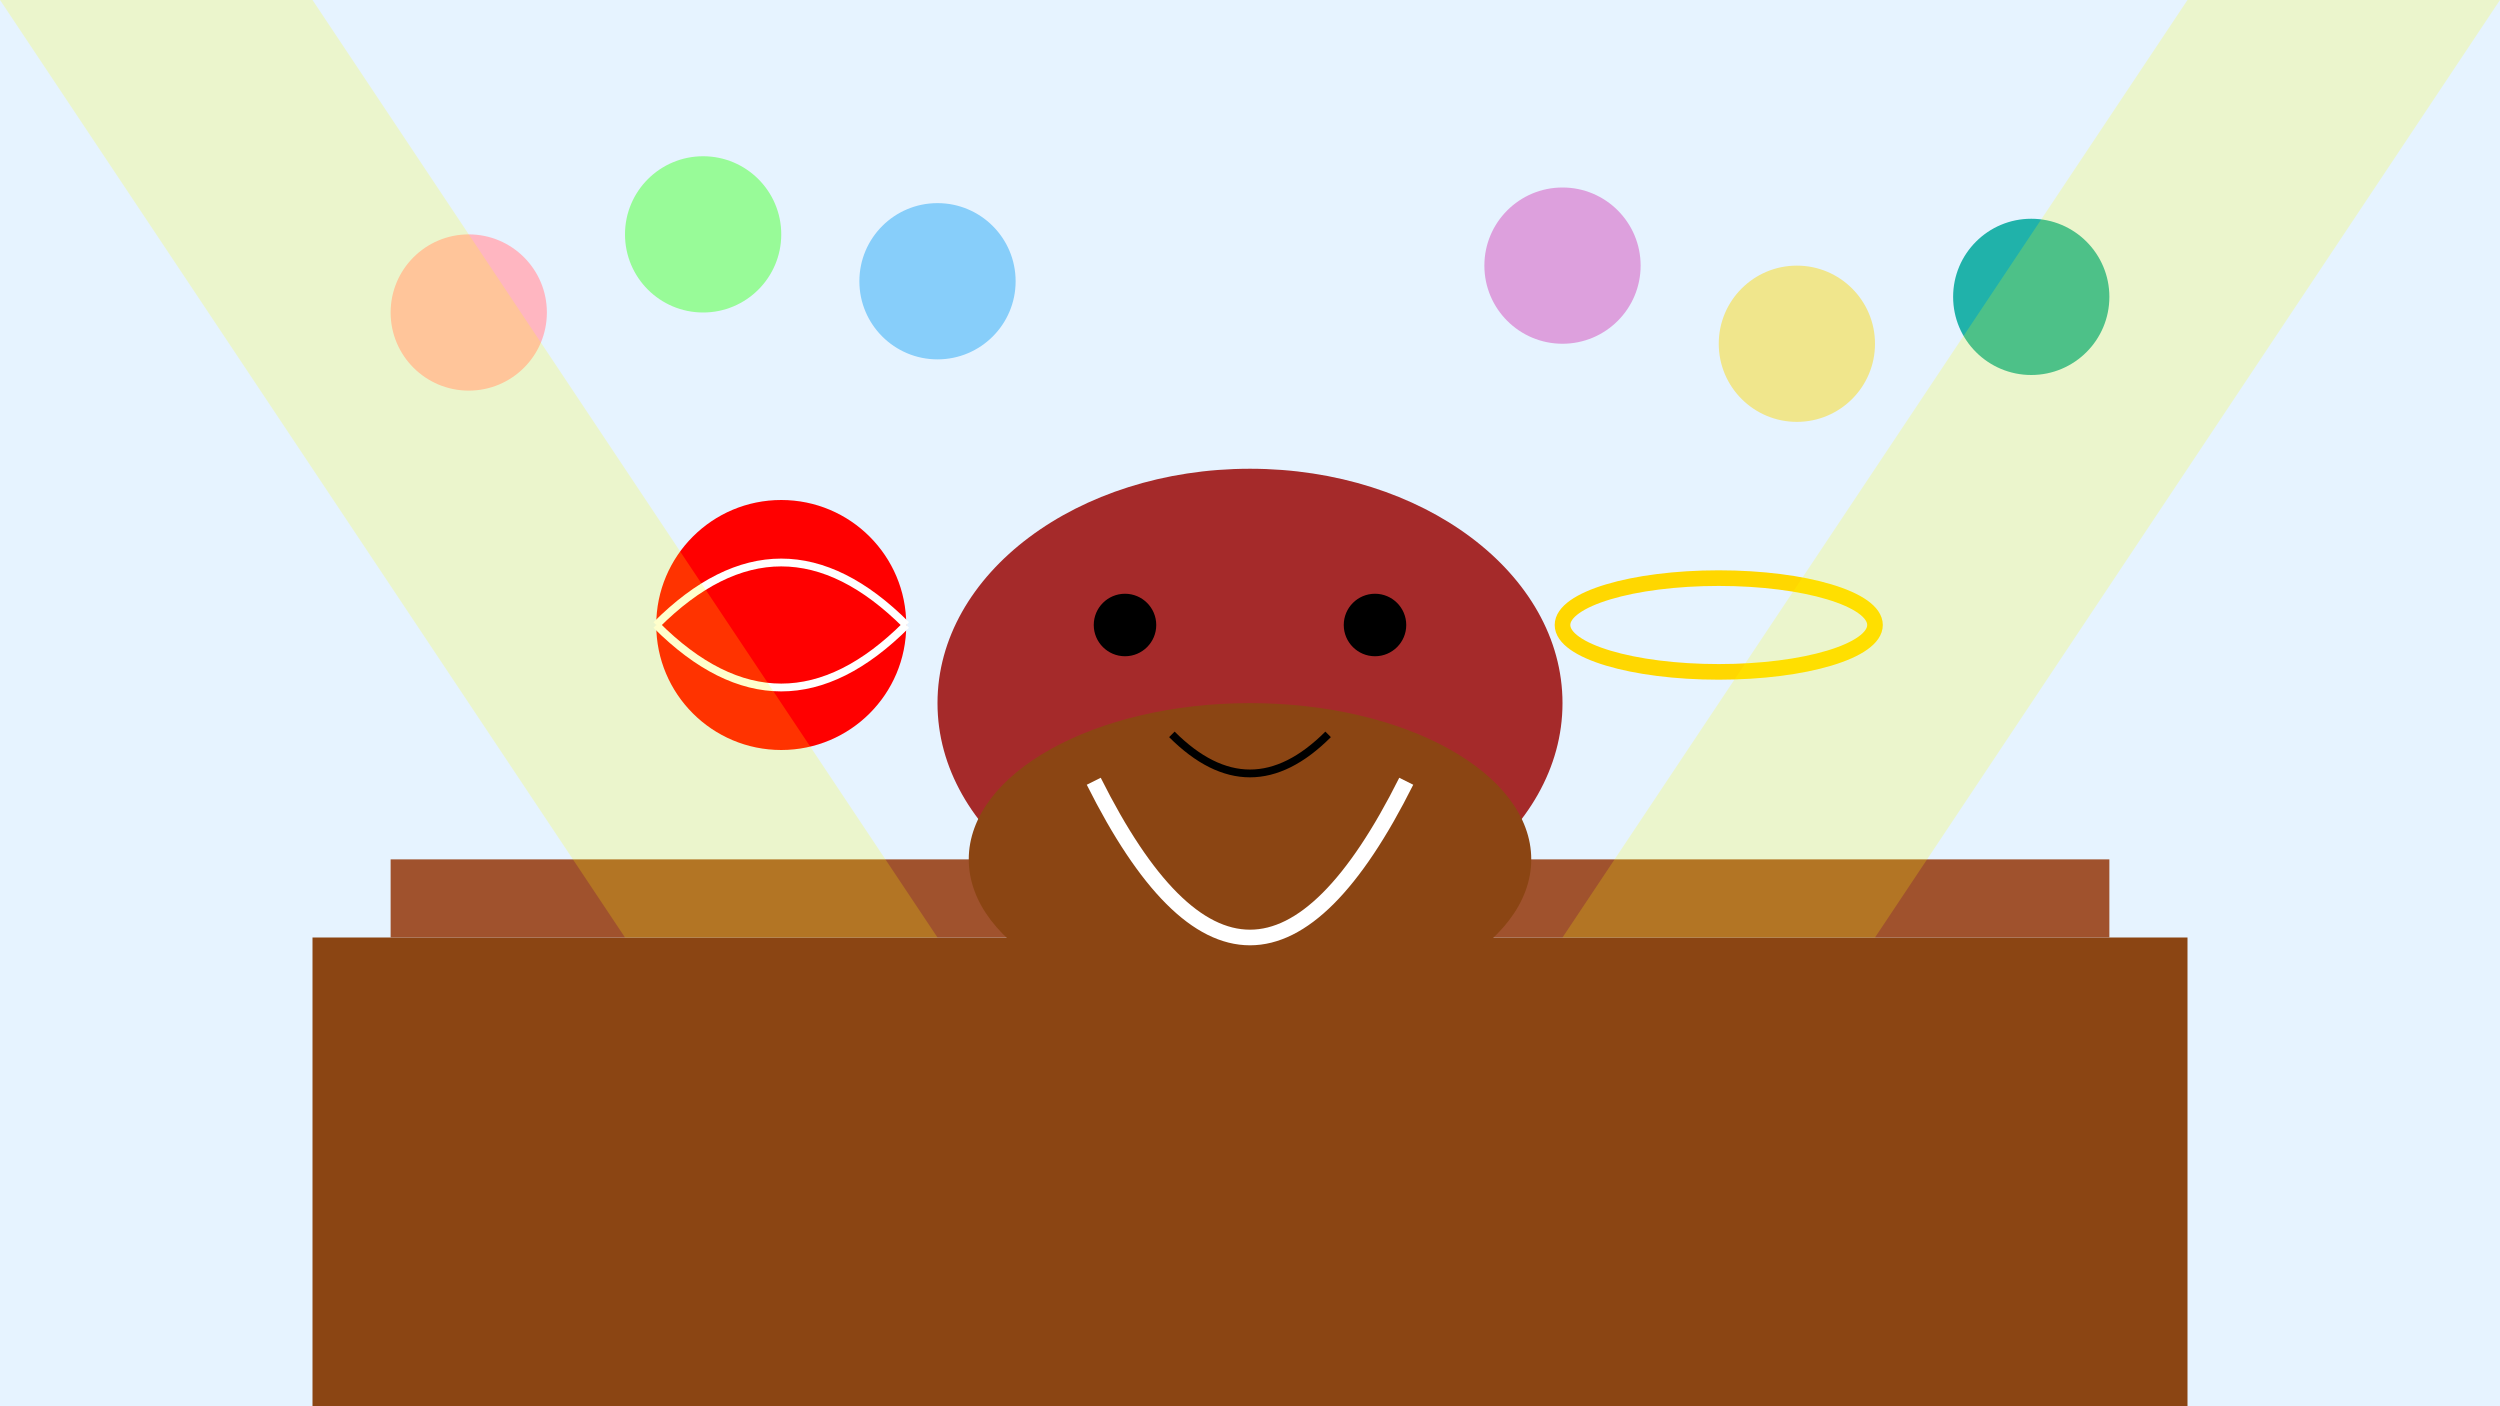
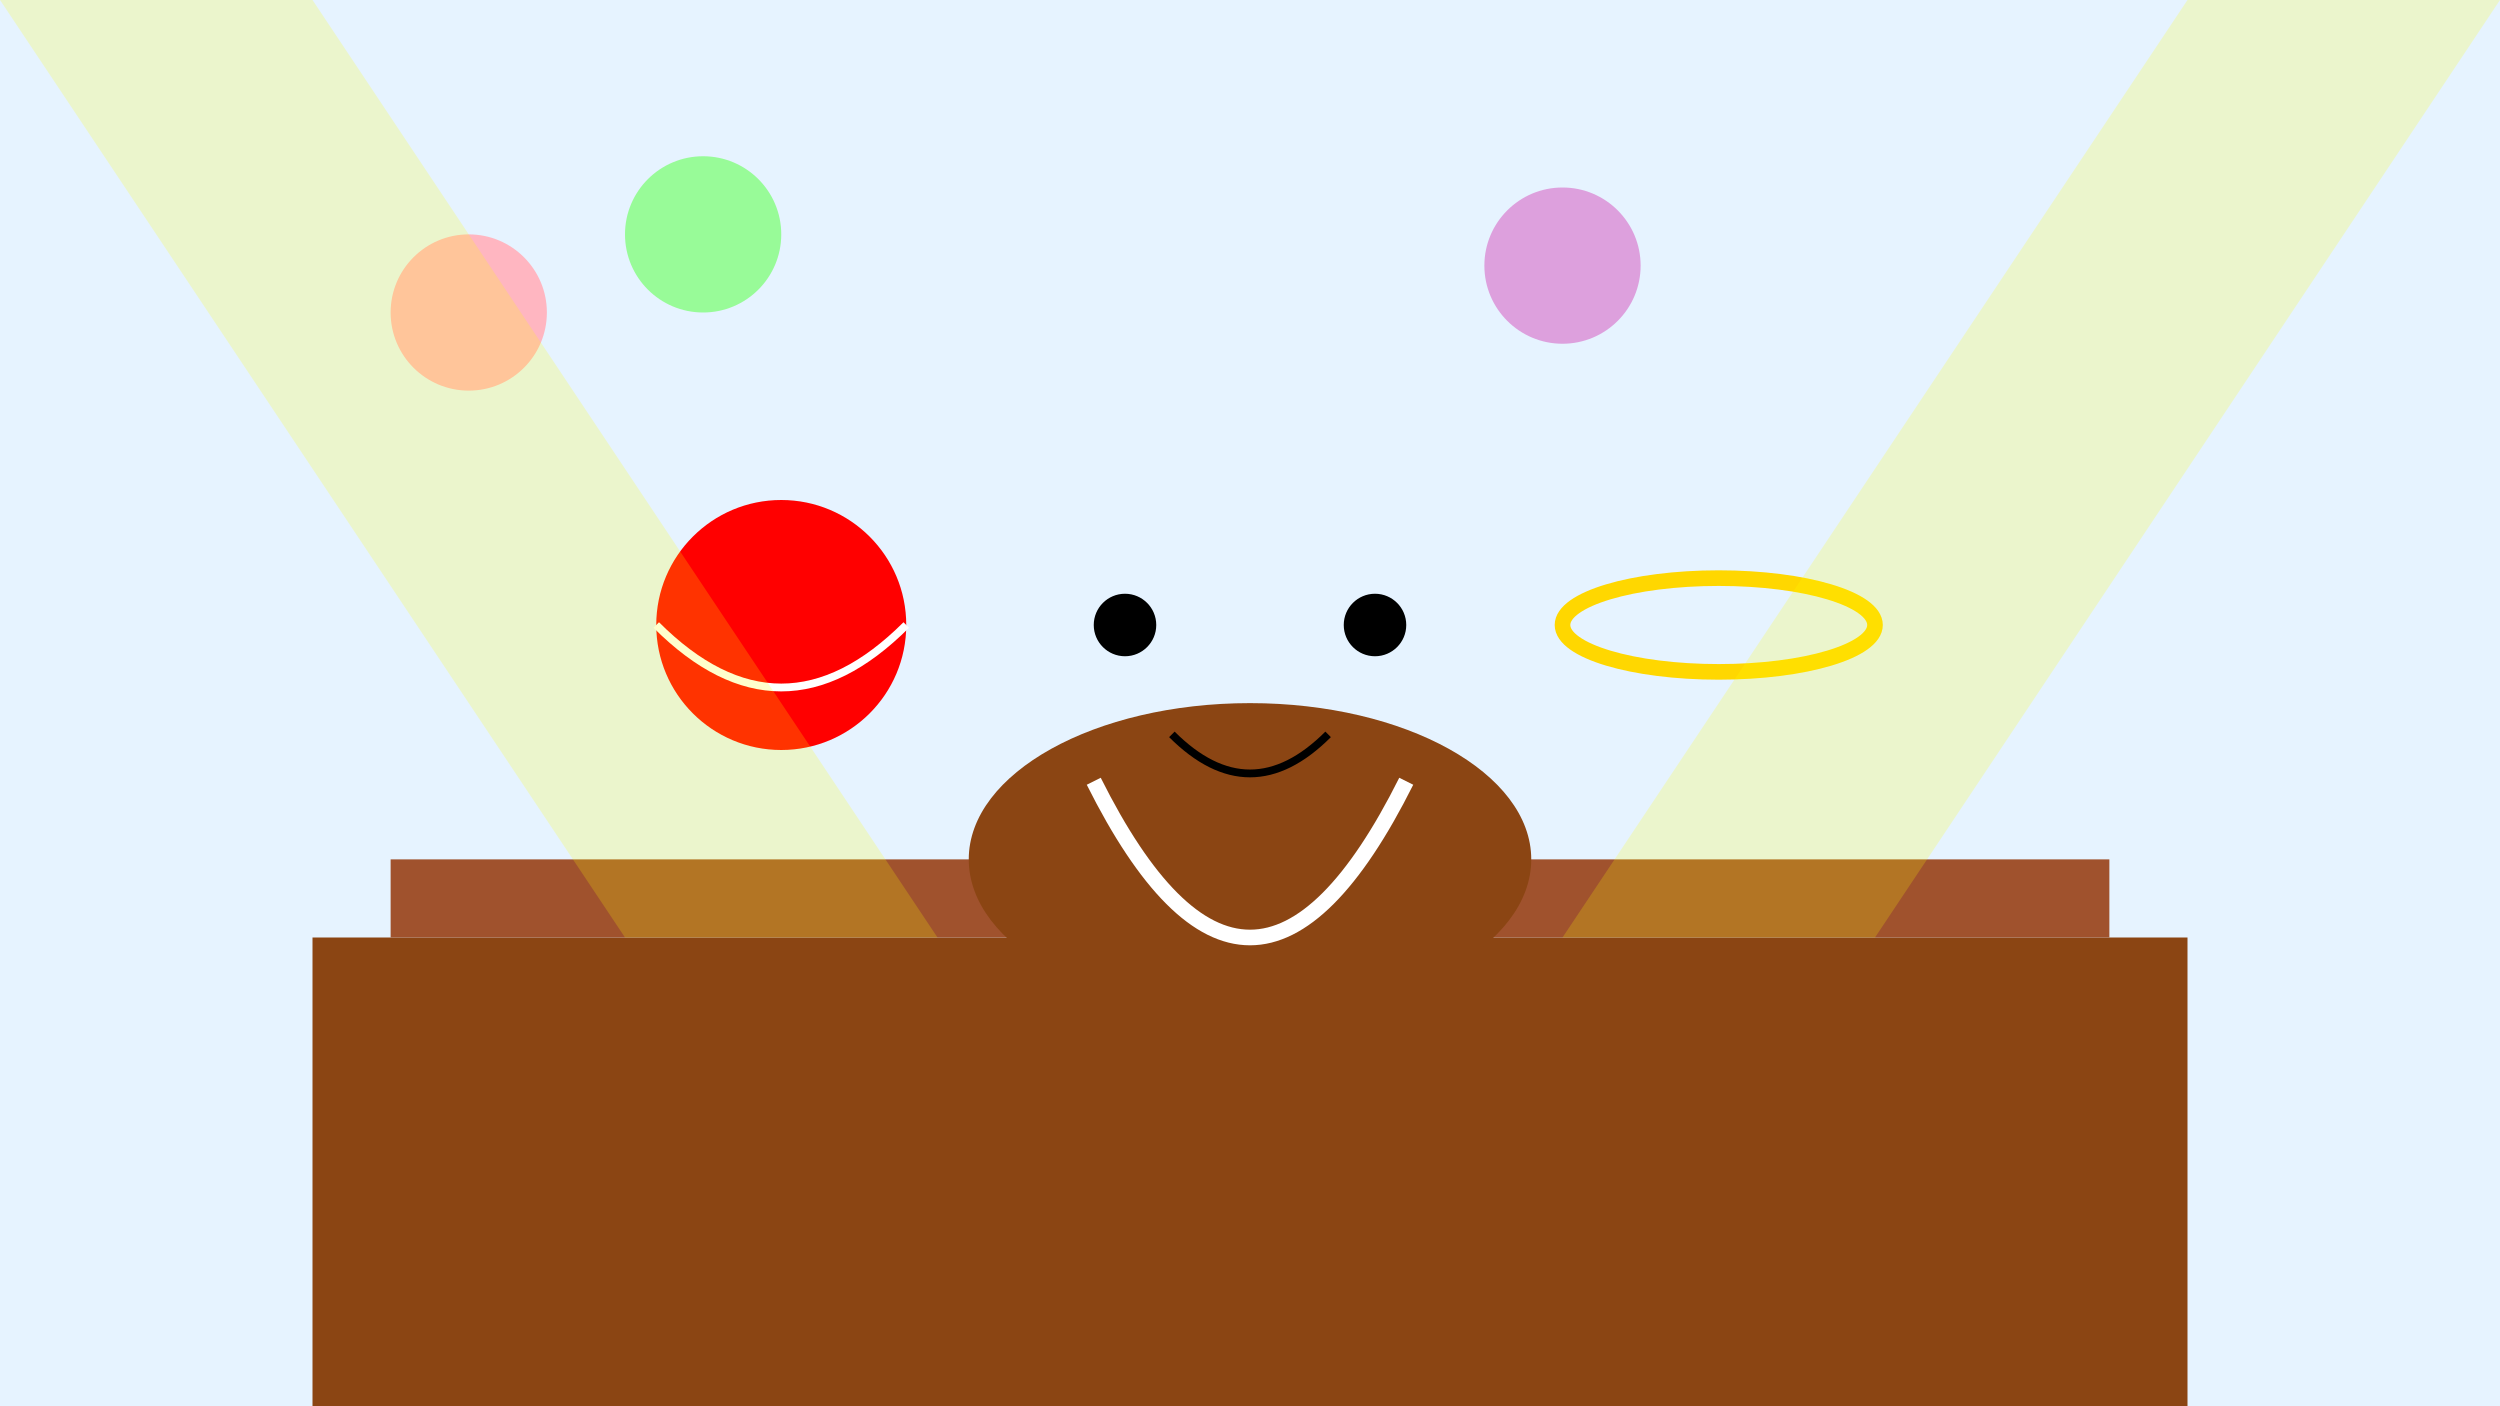
<svg xmlns="http://www.w3.org/2000/svg" width="1600" height="900">
  <rect width="1600" height="900" fill="#E6F3FF" />
  <rect x="200" y="600" width="1200" height="300" fill="#8B4513" />
  <rect x="250" y="550" width="1100" height="50" fill="#A0522D" />
-   <ellipse cx="800" cy="450" rx="200" ry="150" fill="#A52A2A" />
  <ellipse cx="800" cy="550" rx="180" ry="100" fill="#8B4513" />
  <circle cx="720" cy="400" r="20" fill="black" />
  <circle cx="880" cy="400" r="20" fill="black" />
  <path d="M750 470 Q800 520 850 470" fill="none" stroke="black" stroke-width="5" />
  <path d="M700 500 Q800 700 900 500" fill="none" stroke="white" stroke-width="10" />
  <circle cx="500" cy="400" r="80" fill="red" />
-   <path d="M420 400 Q500 320 580 400" fill="none" stroke="white" stroke-width="5" />
  <path d="M420 400 Q500 480 580 400" fill="none" stroke="white" stroke-width="5" />
  <ellipse cx="1100" cy="400" rx="100" ry="30" fill="none" stroke="#FFD700" stroke-width="10" />
  <circle cx="300" cy="200" r="50" fill="#FFB6C1" />
  <circle cx="450" cy="150" r="50" fill="#98FB98" />
-   <circle cx="600" cy="180" r="50" fill="#87CEFA" />
  <circle cx="1000" cy="170" r="50" fill="#DDA0DD" />
-   <circle cx="1150" cy="220" r="50" fill="#F0E68C" />
-   <circle cx="1300" cy="190" r="50" fill="#20B2AA" />
  <path d="M0 0 L400 600 L600 600 L200 0 Z" fill="yellow" opacity="0.2" />
  <path d="M1600 0 L1200 600 L1000 600 L1400 0 Z" fill="yellow" opacity="0.2" />
</svg>